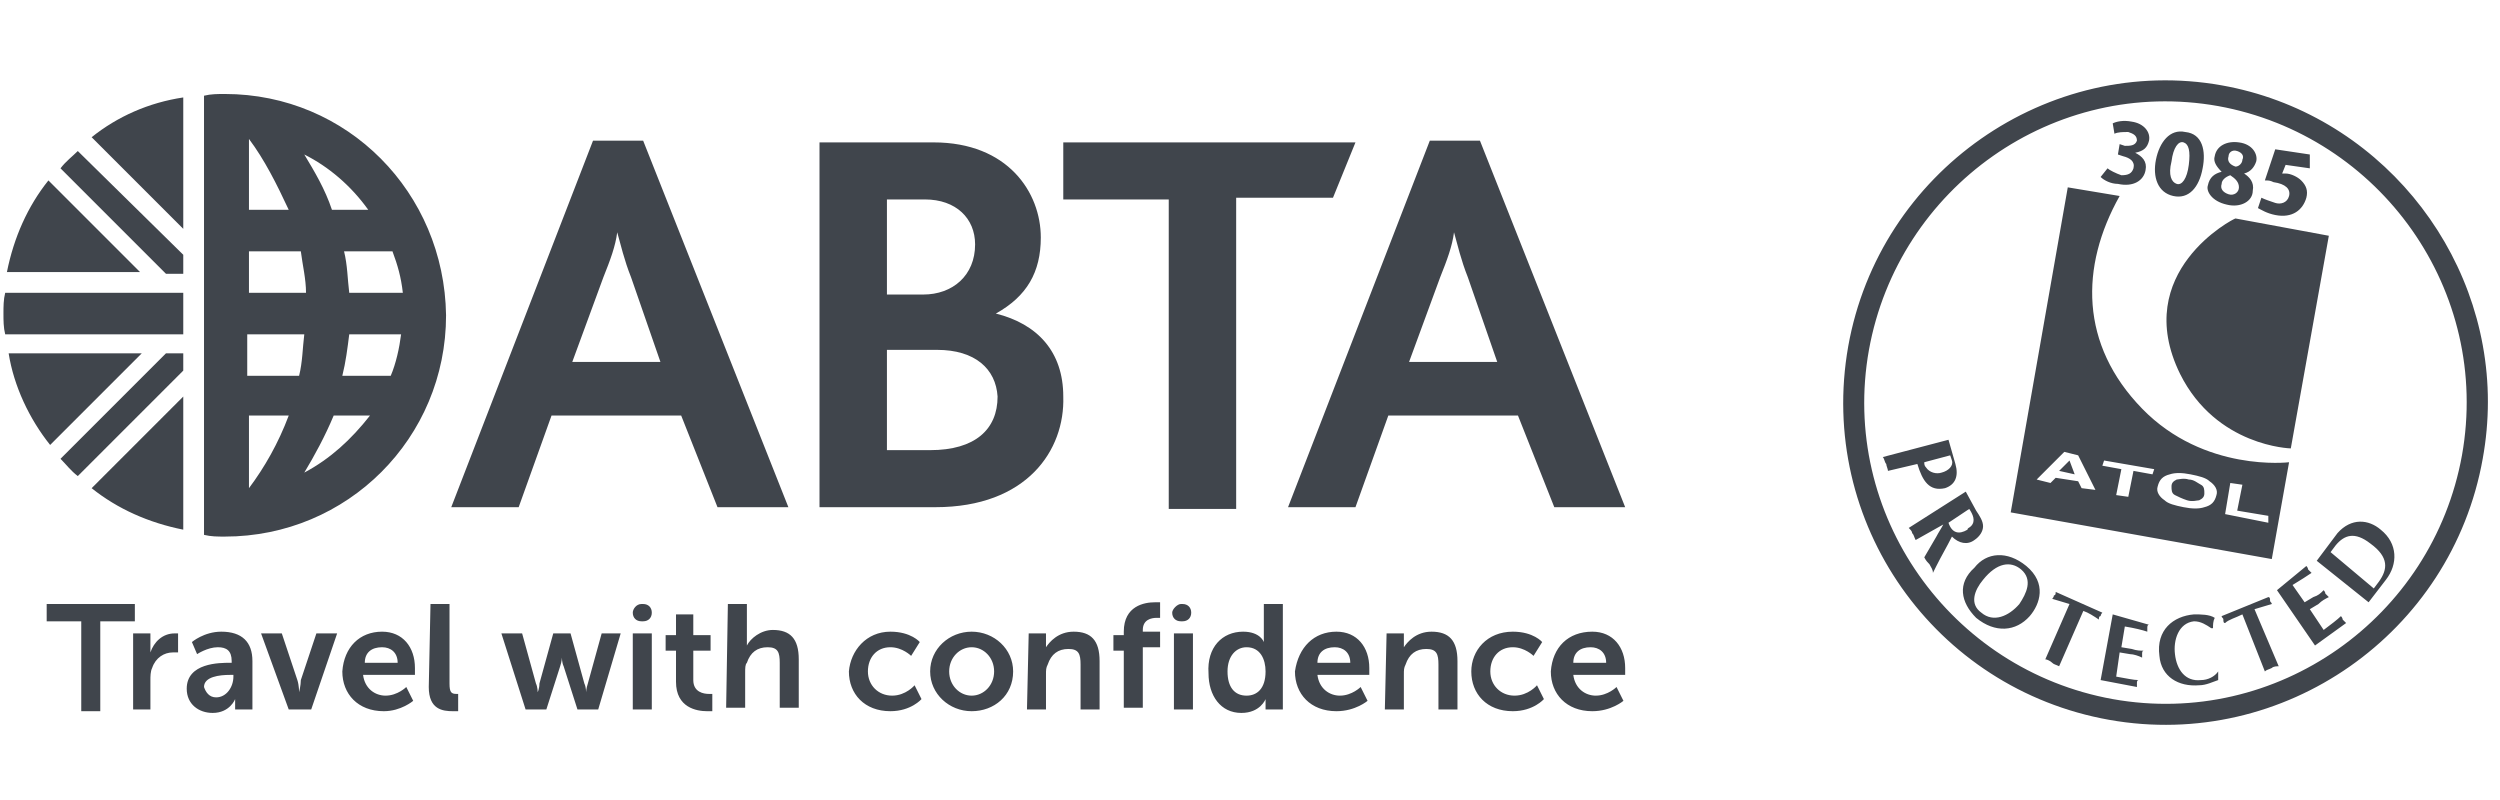
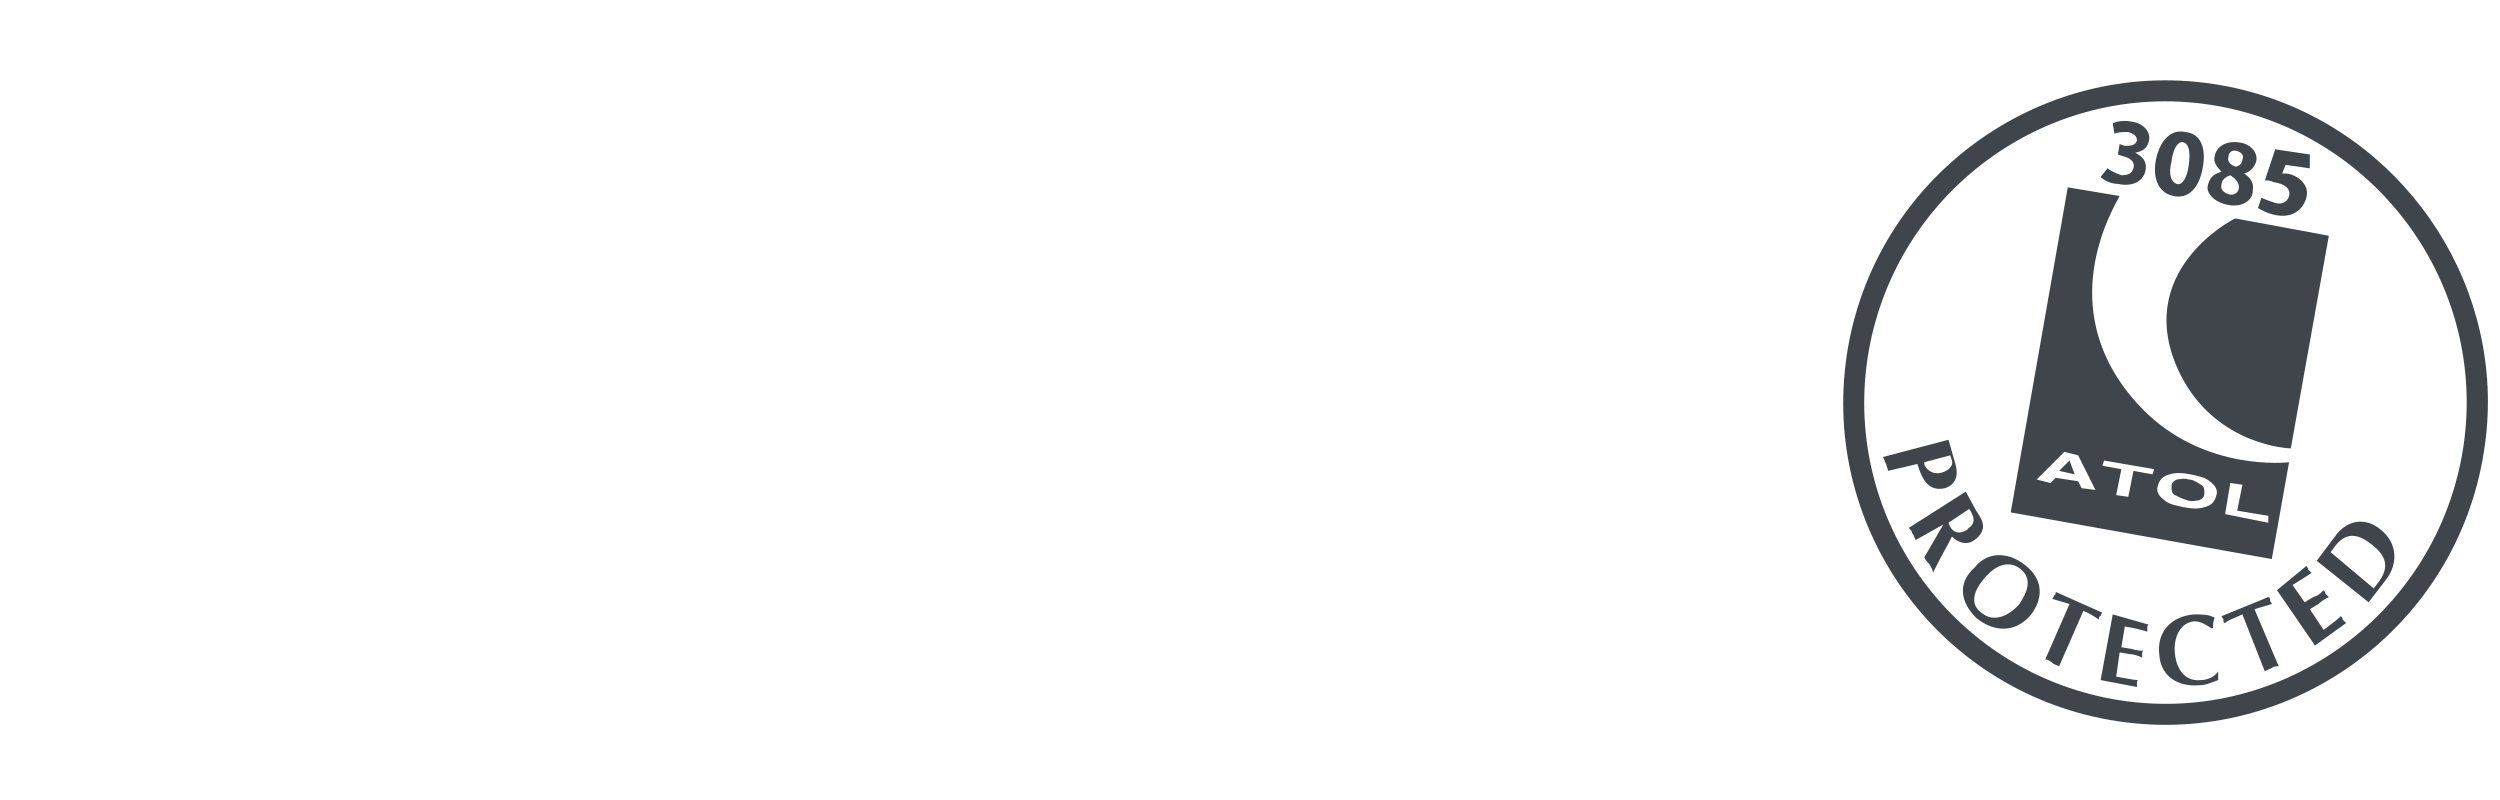
<svg xmlns="http://www.w3.org/2000/svg" xmlns:xlink="http://www.w3.org/1999/xlink" version="1.1" id="Layer_1" x="0px" y="0px" viewBox="0 0 144.6 46" width="125" height="40" style="enable-background:new 0 0 144.6 46;" xml:space="preserve">
  <style type="text/css">
	.st0{clip-path:url(#SVGID_2_);}
	.st1{fill:none;stroke:#F0813E;stroke-width:0.99;stroke-linecap:square;}
	.st2{fill:#40454C;}
</style>
  <g>
    <defs>
      <rect id="SVGID_1_" x="-1480.6" y="-26.5" width="1900.8" height="1069.2" />
    </defs>
    <clipPath id="SVGID_2_">
      <use xlink:href="#SVGID_1_" style="overflow:visible;" />
    </clipPath>
  </g>
  <path class="st2" d="M119.7,26.5l0.3,0.8l-0.9-0.2L119.7,26.5z M126.6,27.6c-0.3-0.1-0.6,0-0.7,0c-0.2,0.1-0.3,0.2-0.3,0.4  s0,0.4,0.2,0.5s0.4,0.2,0.7,0.3c0.3,0.1,0.6,0,0.7,0c0.2-0.1,0.3-0.2,0.3-0.4c0-0.2,0-0.4-0.2-0.5S126.9,27.6,126.6,27.6   M131.2,29.7l-1.8-0.3l0.3-1.5l-0.7-0.1l-0.3,1.8l2.5,0.5L131.2,29.7z M128.2,28.5c0.1-0.3-0.1-0.6-0.4-0.8  c-0.2-0.2-0.6-0.3-1.1-0.4c-0.5-0.1-0.9-0.1-1.2,0c-0.4,0.1-0.6,0.3-0.7,0.7c-0.1,0.3,0.1,0.6,0.4,0.8c0.2,0.2,0.6,0.3,1.1,0.4  c0.5,0.1,0.9,0.1,1.2,0C127.9,29.1,128.1,28.9,128.2,28.5 M124.6,27l-2.9-0.5l-0.1,0.3l1.1,0.2l-0.3,1.5l0.7,0.1l0.3-1.5l1.1,0.2  L124.6,27z M121.2,28.2l-1-2l-0.8-0.2l-1.6,1.6l0.8,0.2l0.3-0.3l1.3,0.2l0.2,0.4L121.2,28.2z M123.9,23.5c3.6,3.7,8.5,3.1,8.5,3.1  l-1,5.6l-15.1-2.7l3.3-18.8l3,0.5C120.3,15.3,120.3,19.8,123.9,23.5 M129.3,12.5L129.3,12.5l5.4,1L129.3,12.5z M126.1,21.5  c2.1,4.2,6.4,4.3,6.4,4.3l2.2-12.3l-5.4-1h0C129.2,12.5,123.2,15.6,126.1,21.5 M106.9,19.9C108.7,9.8,118.4,3,128.5,4.8  c9,1.6,15.4,9.5,15.4,18.3c0,1.1-0.1,2.2-0.3,3.3c-1.8,10.1-11.5,16.9-21.6,15.1C111.9,39.7,105.1,30.1,106.9,19.9 M122.2,40.3  c9.5,1.7,18.5-4.7,20.2-14.1c1.7-9.5-4.7-18.5-14.1-20.2c-9.5-1.7-18.5,4.7-20.2,14.1C106.4,29.6,112.8,38.6,122.2,40.3 M110.9,26.7  c0.3,1,0.7,1.6,1.6,1.4c0.6-0.2,0.8-0.7,0.6-1.4l-0.4-1.4l-3.8,1c0.1,0.1,0.1,0.3,0.2,0.4c0,0.1,0.1,0.3,0.1,0.4L110.9,26.7z   M112.8,26.2l0.1,0.3c0.1,0.3-0.2,0.6-0.6,0.7c-0.3,0.1-0.7,0-0.9-0.3c-0.1-0.1-0.1-0.2-0.1-0.3L112.8,26.2z M110.4,30.4  c0.1,0.1,0.2,0.2,0.2,0.3c0.1,0.1,0.1,0.2,0.2,0.4l1.6-0.9l0,0c-0.1,0.2-0.3,0.5-0.4,0.7l-0.7,1.2c0.1,0.2,0.2,0.3,0.3,0.4  c0.1,0.2,0.2,0.3,0.2,0.5l0.2-0.4c0.3-0.6,0.6-1.1,0.9-1.7c0.4,0.4,0.9,0.5,1.3,0.2c0.3-0.2,0.5-0.5,0.5-0.8c0-0.3-0.2-0.6-0.4-0.9  l-0.6-1.1L110.4,30.4z M113.9,29.3c0.2,0.3,0.4,0.7,0.1,1c-0.1,0.1-0.2,0.1-0.2,0.2c-0.5,0.3-0.9,0.2-1.1-0.4L113.9,29.3z   M114.3,35.6c1.1,0.9,2.3,0.8,3.1-0.1c0.6-0.7,1-1.9-0.2-2.9c-1.1-0.9-2.3-0.8-3,0.1C113.2,33.6,113.4,34.7,114.3,35.6 M114.7,33.4  c0.8-1,1.6-1.1,2.2-0.6c0.7,0.6,0.3,1.4-0.1,2c-0.6,0.7-1.5,1.1-2.2,0.5C113.9,34.8,114.2,34,114.7,33.4 M120.5,35.2  c0.3,0.1,0.6,0.3,0.9,0.5c0-0.1,0-0.2,0.1-0.2c0-0.1,0.1-0.2,0.1-0.2l-2.7-1.2c0,0.1,0,0.2-0.1,0.2c0,0.1-0.1,0.2-0.1,0.2  c0.3,0.1,0.7,0.2,1,0.3l-1.4,3.2c0.1,0,0.3,0.1,0.4,0.2c0.1,0.1,0.2,0.1,0.4,0.2L120.5,35.2z M122.2,35.4l-0.7,3.8l2.1,0.4  c0-0.1,0-0.2,0-0.2c0-0.1,0-0.2,0.1-0.2c-0.3,0-0.7-0.1-1.3-0.2l0.2-1.4l0.6,0.1c0.2,0,0.5,0.1,0.7,0.2c0-0.1,0-0.2,0-0.2  c0-0.1,0-0.2,0.1-0.2c-0.2,0-0.4,0-0.7-0.1l-0.6-0.1l0.2-1.2c0.6,0.1,1,0.2,1.3,0.3c0-0.1,0-0.2,0-0.2c0-0.1,0-0.2,0.1-0.2  L122.2,35.4z M128.3,38.7c-0.2,0.3-0.6,0.5-1,0.5c-0.9,0.1-1.4-0.6-1.5-1.5c-0.1-0.8,0.2-1.8,1.1-1.9c0.4,0,0.7,0.2,1,0.4h0.1  c0-0.2,0-0.4,0.1-0.6c-0.3-0.2-0.8-0.2-1.2-0.2c-1.2,0.1-2.2,0.9-2,2.4c0.1,1.2,1.1,1.8,2.3,1.7c0.4,0,0.8-0.2,1.1-0.3V38.7  L128.3,38.7z M130.4,35.1c0.3-0.1,0.7-0.2,1-0.3c0-0.1-0.1-0.1-0.1-0.2c0-0.1,0-0.2-0.1-0.2l-2.7,1.1c0,0.1,0.1,0.1,0.1,0.2  c0,0.1,0,0.2,0.1,0.2c0.2-0.2,0.6-0.3,1-0.5l1.3,3.3c0.1-0.1,0.2-0.1,0.4-0.2c0.1-0.1,0.3-0.1,0.4-0.1L130.4,35.1z M131.7,34  l2.2,3.2l1.8-1.3c-0.1-0.1-0.1-0.1-0.2-0.2c0-0.1-0.1-0.2-0.1-0.2c-0.2,0.2-0.6,0.5-1,0.8l-0.8-1.2l0.5-0.3c0.2-0.2,0.4-0.3,0.6-0.4  c-0.1-0.1-0.1-0.1-0.2-0.2c0-0.1-0.1-0.2-0.1-0.2c-0.2,0.2-0.3,0.3-0.6,0.4l-0.5,0.3l-0.7-1c0.5-0.3,0.8-0.5,1.1-0.7  c-0.1-0.1-0.1-0.1-0.2-0.2c0-0.1-0.1-0.2-0.1-0.2L131.7,34z M134,32.3l3,2.4l1-1.3c0.7-0.9,0.7-2.1-0.3-2.9  c-0.7-0.6-1.7-0.7-2.5,0.2L134,32.3z M134.8,31.8l0.3-0.4c0.5-0.6,1.1-0.8,2-0.1c1.1,0.8,1,1.5,0.5,2.2l-0.3,0.4L134.8,31.8z   M121.5,10.1c0.2,0.2,0.6,0.4,1,0.4c0.9,0.2,1.5-0.2,1.6-0.8c0.1-0.5-0.2-0.8-0.6-1l0,0c0.5-0.1,0.7-0.3,0.8-0.7  c0.1-0.5-0.3-1-1-1.1c-0.5-0.1-0.9,0-1.1,0.1l0.1,0.6c0.2-0.1,0.5-0.1,0.8-0.1c0.3,0.1,0.5,0.2,0.5,0.5c-0.1,0.3-0.4,0.3-0.7,0.3  l-0.3-0.1l-0.1,0.6l0.3,0.1c0.4,0.1,0.7,0.3,0.6,0.7c-0.1,0.3-0.3,0.4-0.7,0.4c-0.3-0.1-0.7-0.3-0.8-0.4L121.5,10.1z M126.4,7.5  c-0.9-0.2-1.5,0.6-1.7,1.6c-0.2,1,0.1,1.9,1,2.1c0.9,0.2,1.5-0.5,1.7-1.6C127.6,8.6,127.4,7.6,126.4,7.5z M126.3,8.1  c0.3,0.1,0.4,0.5,0.3,1.3s-0.4,1.2-0.7,1.1s-0.5-0.5-0.3-1.3C125.7,8.4,126,8,126.3,8.1z M128.8,11.7c0.8,0.2,1.5-0.2,1.5-0.8  c0.1-0.5-0.2-0.8-0.5-1v0c0.4-0.1,0.6-0.4,0.7-0.7c0.1-0.4-0.2-1-1-1.1c-0.7-0.1-1.3,0.2-1.4,0.8c-0.1,0.3,0.1,0.6,0.4,0.9v0  c-0.4,0.1-0.7,0.3-0.8,0.8C127.6,10.9,127.9,11.5,128.8,11.7z M128.9,11.1c-0.3-0.1-0.5-0.3-0.4-0.6c0-0.2,0.2-0.4,0.5-0.5  c0.3,0.2,0.5,0.4,0.5,0.7C129.5,11,129.2,11.2,128.9,11.1z M129.4,8.6c0.3,0.1,0.4,0.3,0.3,0.5c0,0.2-0.2,0.4-0.4,0.4  c-0.3-0.1-0.5-0.3-0.4-0.6C128.9,8.7,129.1,8.5,129.4,8.6z M133.6,8.8l-2-0.3l-0.6,1.8c0.2,0,0.3,0,0.5,0.1c0.7,0.1,1,0.4,0.9,0.8  c-0.1,0.4-0.5,0.5-0.8,0.4c-0.3-0.1-0.6-0.2-0.8-0.3l-0.2,0.6c0.2,0.1,0.5,0.3,1,0.4c1,0.2,1.6-0.3,1.8-1c0.1-0.4,0-0.7-0.3-1  c-0.2-0.2-0.6-0.4-0.9-0.4c-0.1,0-0.2,0-0.2,0l0.2-0.5l1.4,0.2L133.6,8.8z" />
-   <path class="st2" d="M17.6,27.2c0.6-1,1.2-2.1,1.7-3.3h2.1C20.3,25.3,19.1,26.4,17.6,27.2 M14.4,28.1v-4.2h2.3  C16.1,25.5,15.3,26.9,14.4,28.1L14.4,28.1z M16.7,12h-2.3V7.9C15.3,9.1,16,10.5,16.7,12 M21.3,12h-2.1c-0.4-1.2-1-2.2-1.6-3.2  C19,9.5,20.3,10.6,21.3,12 M20.2,16.8c-0.1-0.8-0.1-1.6-0.3-2.4h2.8c0.3,0.8,0.5,1.5,0.6,2.4H20.2z M20.2,19.2h3  c-0.1,0.8-0.3,1.7-0.6,2.4h-2.8C20,20.8,20.1,20,20.2,19.2 M14.4,16.8v-2.4h3c0.1,0.8,0.3,1.6,0.3,2.4H14.4z M17.6,19.2  c-0.1,0.8-0.1,1.6-0.3,2.4h-3v-2.4H17.6z M13,5.3c-0.4,0-0.8,0-1.2,0.1v2.1l0,0v22.5l0,0v0.8c0.4,0.1,0.8,0.1,1.2,0.1  c7.1,0,12.8-5.7,12.8-12.8C25.7,11,20.1,5.3,13,5.3 M54.2,20.1h-2.9v5.8h2.5c2.6,0,3.9-1.2,3.9-3.1C57.6,21.2,56.4,20.1,54.2,20.1   M53.5,11.4h-2.2v5.5h2.1c1.7,0,3-1.1,3-2.9C56.4,12.5,55.3,11.4,53.5,11.4 M54.1,29.2h-6.7V8.1H54c4.3,0,6.2,2.9,6.2,5.5  c0,2-0.8,3.4-2.6,4.4V18c2.4,0.6,3.9,2.2,3.9,4.8C61.6,25.9,59.4,29.2,54.1,29.2 M78.4,8.1H61.5v3.3h6.1v17.9h3.9V11.3h5.6L78.4,8.1  z M36.5,15.9c-0.4-1-0.6-1.9-0.8-2.6l0,0c-0.1,0.8-0.4,1.6-0.8,2.6l-1.8,4.9h5.1L36.5,15.9z M41.5,29.2l-2.1-5.3h-7.5l-1.9,5.3h-3.9  l8.2-21.2h2.9l8.4,21.2H41.5z M84.9,15.9c-0.4-1-0.6-1.9-0.8-2.6l0,0c-0.1,0.8-0.4,1.6-0.8,2.6l-1.8,4.9h5.1L84.9,15.9z M89.9,29.2  l-2.1-5.3h-7.5l-1.9,5.3h-3.9l8.2-21.2h2.9L94,29.2H89.9z M10.6,15.6v-1L4.5,8.6c-0.3,0.3-0.7,0.6-1,1l6.1,6.1H10.6z M9.6,20.3  l-6.1,6.1c0.3,0.3,0.6,0.7,1,1l6.1-6.1v-1H9.6z M10.6,16.8H0.3c-0.1,0.4-0.1,0.8-0.1,1.2c0,0.4,0,0.8,0.1,1.2h10.3V16.8z M2.8,10.3  c-1.2,1.5-2,3.3-2.4,5.3h7.7L2.8,10.3z M10.6,13.1V5.5C8.6,5.8,6.8,6.6,5.3,7.8L10.6,13.1z M5.3,28.1c1.5,1.2,3.3,2,5.3,2.4v-7.7  L5.3,28.1z M8.2,20.3H0.5c0.3,1.9,1.2,3.8,2.4,5.3L8.2,20.3z M4.7,35.8h-2v-1h5.1v1h-2v5.2H4.7V35.8z M7.7,36.5h1v0.8  c0,0.1,0,0.3,0,0.3l0,0c0.2-0.6,0.7-1.1,1.4-1.1c0.1,0,0.2,0,0.2,0v1.1c0,0-0.1,0-0.3,0c-0.5,0-1,0.3-1.2,0.9  c-0.1,0.2-0.1,0.5-0.1,0.7v1.7H7.7V36.5z M13.3,38.2h0.1v-0.1c0-0.6-0.3-0.8-0.8-0.8c-0.6,0-1.2,0.4-1.2,0.4L11.1,37  c0,0,0.7-0.6,1.7-0.6c1.2,0,1.8,0.6,1.8,1.7v2.8h-1v-0.3c0-0.1,0-0.3,0-0.3l0,0c0,0-0.3,0.8-1.3,0.8c-0.8,0-1.5-0.5-1.5-1.4  C10.8,38.2,12.7,38.2,13.3,38.2z M12.5,40.2c0.6,0,1-0.6,1-1.2v-0.1h-0.2c-0.6,0-1.5,0.1-1.5,0.7C11.9,39.9,12.1,40.2,12.5,40.2z   M15.1,36.5h1.2l0.9,2.7c0.1,0.3,0.1,0.7,0.1,0.7l0,0c0,0,0.1-0.4,0.1-0.7l0.9-2.7h1.2L18,40.9h-1.3L15.1,36.5z M22.1,36.4  c1.2,0,1.9,0.9,1.9,2.1c0,0.1,0,0.4,0,0.4h-3c0.1,0.8,0.7,1.2,1.3,1.2c0.7,0,1.2-0.5,1.2-0.5l0.4,0.8c0,0-0.7,0.6-1.7,0.6  c-1.5,0-2.4-1-2.4-2.3C19.9,37.3,20.8,36.4,22.1,36.4z M23,38.2c0-0.6-0.4-0.9-0.9-0.9c-0.6,0-1,0.3-1,0.9H23z M24.9,34.8H26v4.6  c0,0.5,0.1,0.6,0.4,0.6c0.1,0,0.1,0,0.1,0v1c0,0-0.1,0-0.3,0c-0.6,0-1.4-0.1-1.4-1.4L24.9,34.8L24.9,34.8z M29,36.5h1.2l0.8,2.9  c0.1,0.2,0.1,0.5,0.1,0.5l0,0c0,0,0.1-0.2,0.1-0.5l0.8-2.9h1l0.8,2.9c0.1,0.2,0.1,0.5,0.1,0.5l0,0c0,0,0-0.2,0.1-0.5l0.8-2.9h1.1  l-1.3,4.4h-1.2l-0.8-2.5c-0.1-0.2-0.1-0.5-0.1-0.5l0,0c0,0,0,0.2-0.1,0.5l-0.8,2.5h-1.2L29,36.5z M37.1,34.8h0.1  c0.3,0,0.5,0.2,0.5,0.5l0,0c0,0.3-0.2,0.5-0.5,0.5h-0.1c-0.3,0-0.5-0.2-0.5-0.5l0,0C36.6,35.1,36.8,34.8,37.1,34.8z M36.6,36.5h1.1  v4.4h-1.1V36.5z M39.1,37.5h-0.6v-0.9h0.6v-1.2h1v1.2h1v0.9h-1v1.7c0,0.7,0.6,0.8,0.9,0.8c0.1,0,0.2,0,0.2,0v1c0,0-0.1,0-0.3,0  c-0.6,0-1.8-0.2-1.8-1.7L39.1,37.5L39.1,37.5z M42.1,34.8h1.1v2.1c0,0.2,0,0.3,0,0.3l0,0c0.2-0.4,0.8-0.9,1.5-0.9  c1,0,1.5,0.5,1.5,1.7v2.8h-1.1v-2.6c0-0.6-0.1-0.9-0.7-0.9c-0.6,0-1,0.3-1.2,0.9c-0.1,0.1-0.1,0.3-0.1,0.6v2h-1.1L42.1,34.8  L42.1,34.8z M51.5,36.4c1.2,0,1.7,0.6,1.7,0.6l-0.5,0.8c0,0-0.5-0.5-1.2-0.5c-0.8,0-1.3,0.6-1.3,1.4c0,0.8,0.6,1.4,1.4,1.4  c0.8,0,1.3-0.6,1.3-0.6l0.4,0.8c0,0-0.6,0.7-1.8,0.7c-1.5,0-2.4-1-2.4-2.3C49.2,37.5,50.1,36.4,51.5,36.4z M56.2,36.4  c1.3,0,2.4,1,2.4,2.3c0,1.4-1.1,2.3-2.4,2.3c-1.3,0-2.4-1-2.4-2.3C53.8,37.4,54.9,36.4,56.2,36.4z M56.2,40.1c0.7,0,1.3-0.6,1.3-1.4  s-0.6-1.4-1.3-1.4c-0.7,0-1.3,0.6-1.3,1.4S55.5,40.1,56.2,40.1z M59.5,36.5h1V37c0,0.1,0,0.3,0,0.3l0,0c0.2-0.3,0.7-0.9,1.6-0.9  c1,0,1.5,0.5,1.5,1.7v2.8h-1.1v-2.6c0-0.6-0.1-0.9-0.7-0.9c-0.6,0-1,0.3-1.2,0.9c-0.1,0.2-0.1,0.3-0.1,0.6v2h-1.1L59.5,36.5  L59.5,36.5z M65,37.5h-0.6v-0.9H65v-0.2c0-1.5,1.2-1.7,1.8-1.7c0.2,0,0.3,0,0.3,0v0.9c0,0-0.1,0-0.2,0c-0.3,0-0.8,0.1-0.8,0.7v0.1h1  v0.9h-1v3.5H65V37.5z M68.3,34.8h0.1c0.3,0,0.5,0.2,0.5,0.5l0,0c0,0.3-0.2,0.5-0.5,0.5h-0.1c-0.3,0-0.5-0.2-0.5-0.5l0,0  C67.8,35.1,68.1,34.8,68.3,34.8z M67.8,36.5H69v4.4h-1.1V36.5z M71.9,36.4c1,0,1.2,0.6,1.2,0.6l0,0c0,0,0-0.1,0-0.3v-1.9h1.1v6.1h-1  v-0.3c0-0.1,0-0.3,0-0.3l0,0c0,0-0.3,0.8-1.4,0.8c-1.2,0-1.9-1-1.9-2.3C69.8,37.3,70.7,36.4,71.9,36.4z M72.1,40.1  c0.6,0,1.1-0.4,1.1-1.4c0-0.7-0.3-1.4-1.1-1.4c-0.6,0-1.1,0.5-1.1,1.4C71,39.6,71.4,40.1,72.1,40.1z M77.3,36.4  c1.2,0,1.9,0.9,1.9,2.1c0,0.1,0,0.4,0,0.4h-3c0.1,0.8,0.7,1.2,1.3,1.2c0.7,0,1.2-0.5,1.2-0.5l0.4,0.8c0,0-0.7,0.6-1.8,0.6  c-1.5,0-2.4-1-2.4-2.3C75.1,37.3,76,36.4,77.3,36.4z M78.1,38.2c0-0.6-0.4-0.9-0.9-0.9c-0.6,0-1,0.3-1,0.9H78.1z M80.2,36.5h1V37  c0,0.1,0,0.3,0,0.3l0,0c0.2-0.3,0.7-0.9,1.6-0.9c1,0,1.5,0.5,1.5,1.7v2.8h-1.1v-2.6c0-0.6-0.1-0.9-0.7-0.9s-1,0.3-1.2,0.9  c-0.1,0.2-0.1,0.3-0.1,0.6v2h-1.1L80.2,36.5L80.2,36.5z M87.5,36.4c1.2,0,1.7,0.6,1.7,0.6l-0.5,0.8c0,0-0.5-0.5-1.2-0.5  c-0.8,0-1.3,0.6-1.3,1.4c0,0.8,0.6,1.4,1.4,1.4c0.8,0,1.3-0.6,1.3-0.6l0.4,0.8c0,0-0.6,0.7-1.8,0.7c-1.5,0-2.4-1-2.4-2.3  C85.1,37.5,86,36.4,87.5,36.4z M92.1,36.4c1.2,0,1.9,0.9,1.9,2.1c0,0.1,0,0.4,0,0.4h-3c0.1,0.8,0.7,1.2,1.3,1.2  c0.7,0,1.2-0.5,1.2-0.5l0.4,0.8c0,0-0.7,0.6-1.8,0.6c-1.5,0-2.4-1-2.4-2.3C89.8,37.3,90.7,36.4,92.1,36.4z M92.9,38.2  c0-0.6-0.4-0.9-0.9-0.9c-0.6,0-1,0.3-1,0.9H92.9z" />
</svg>